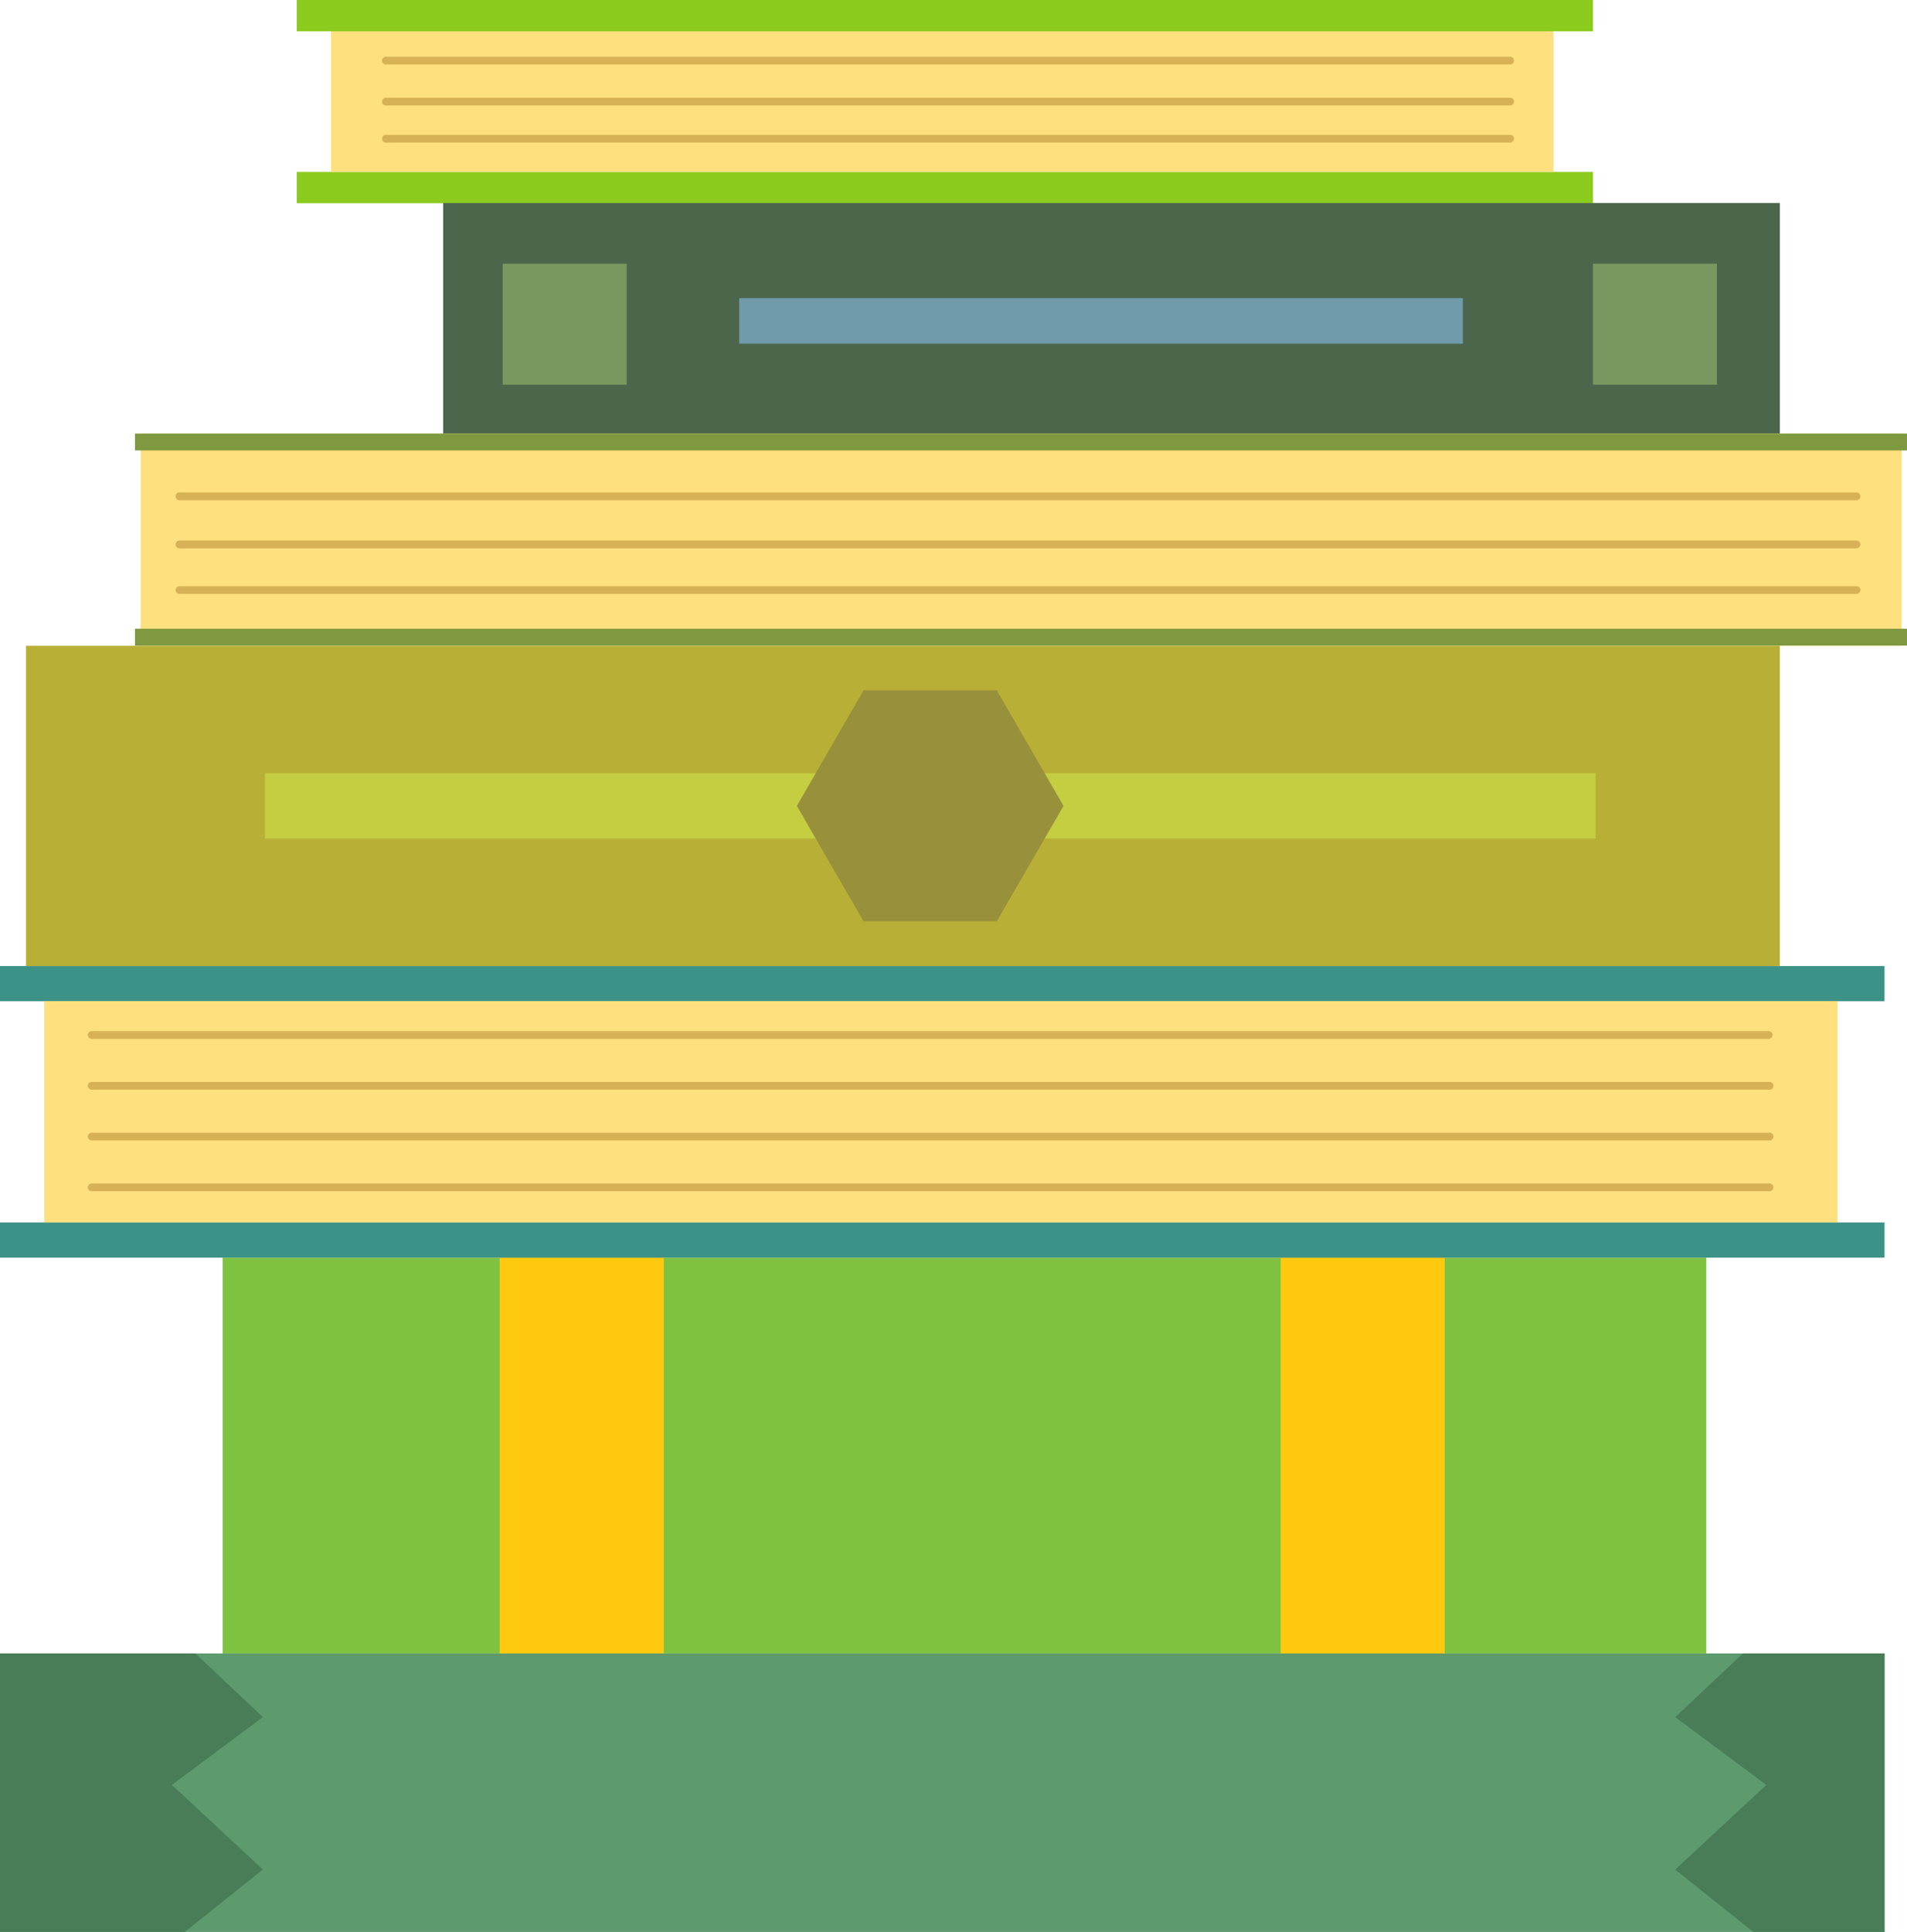
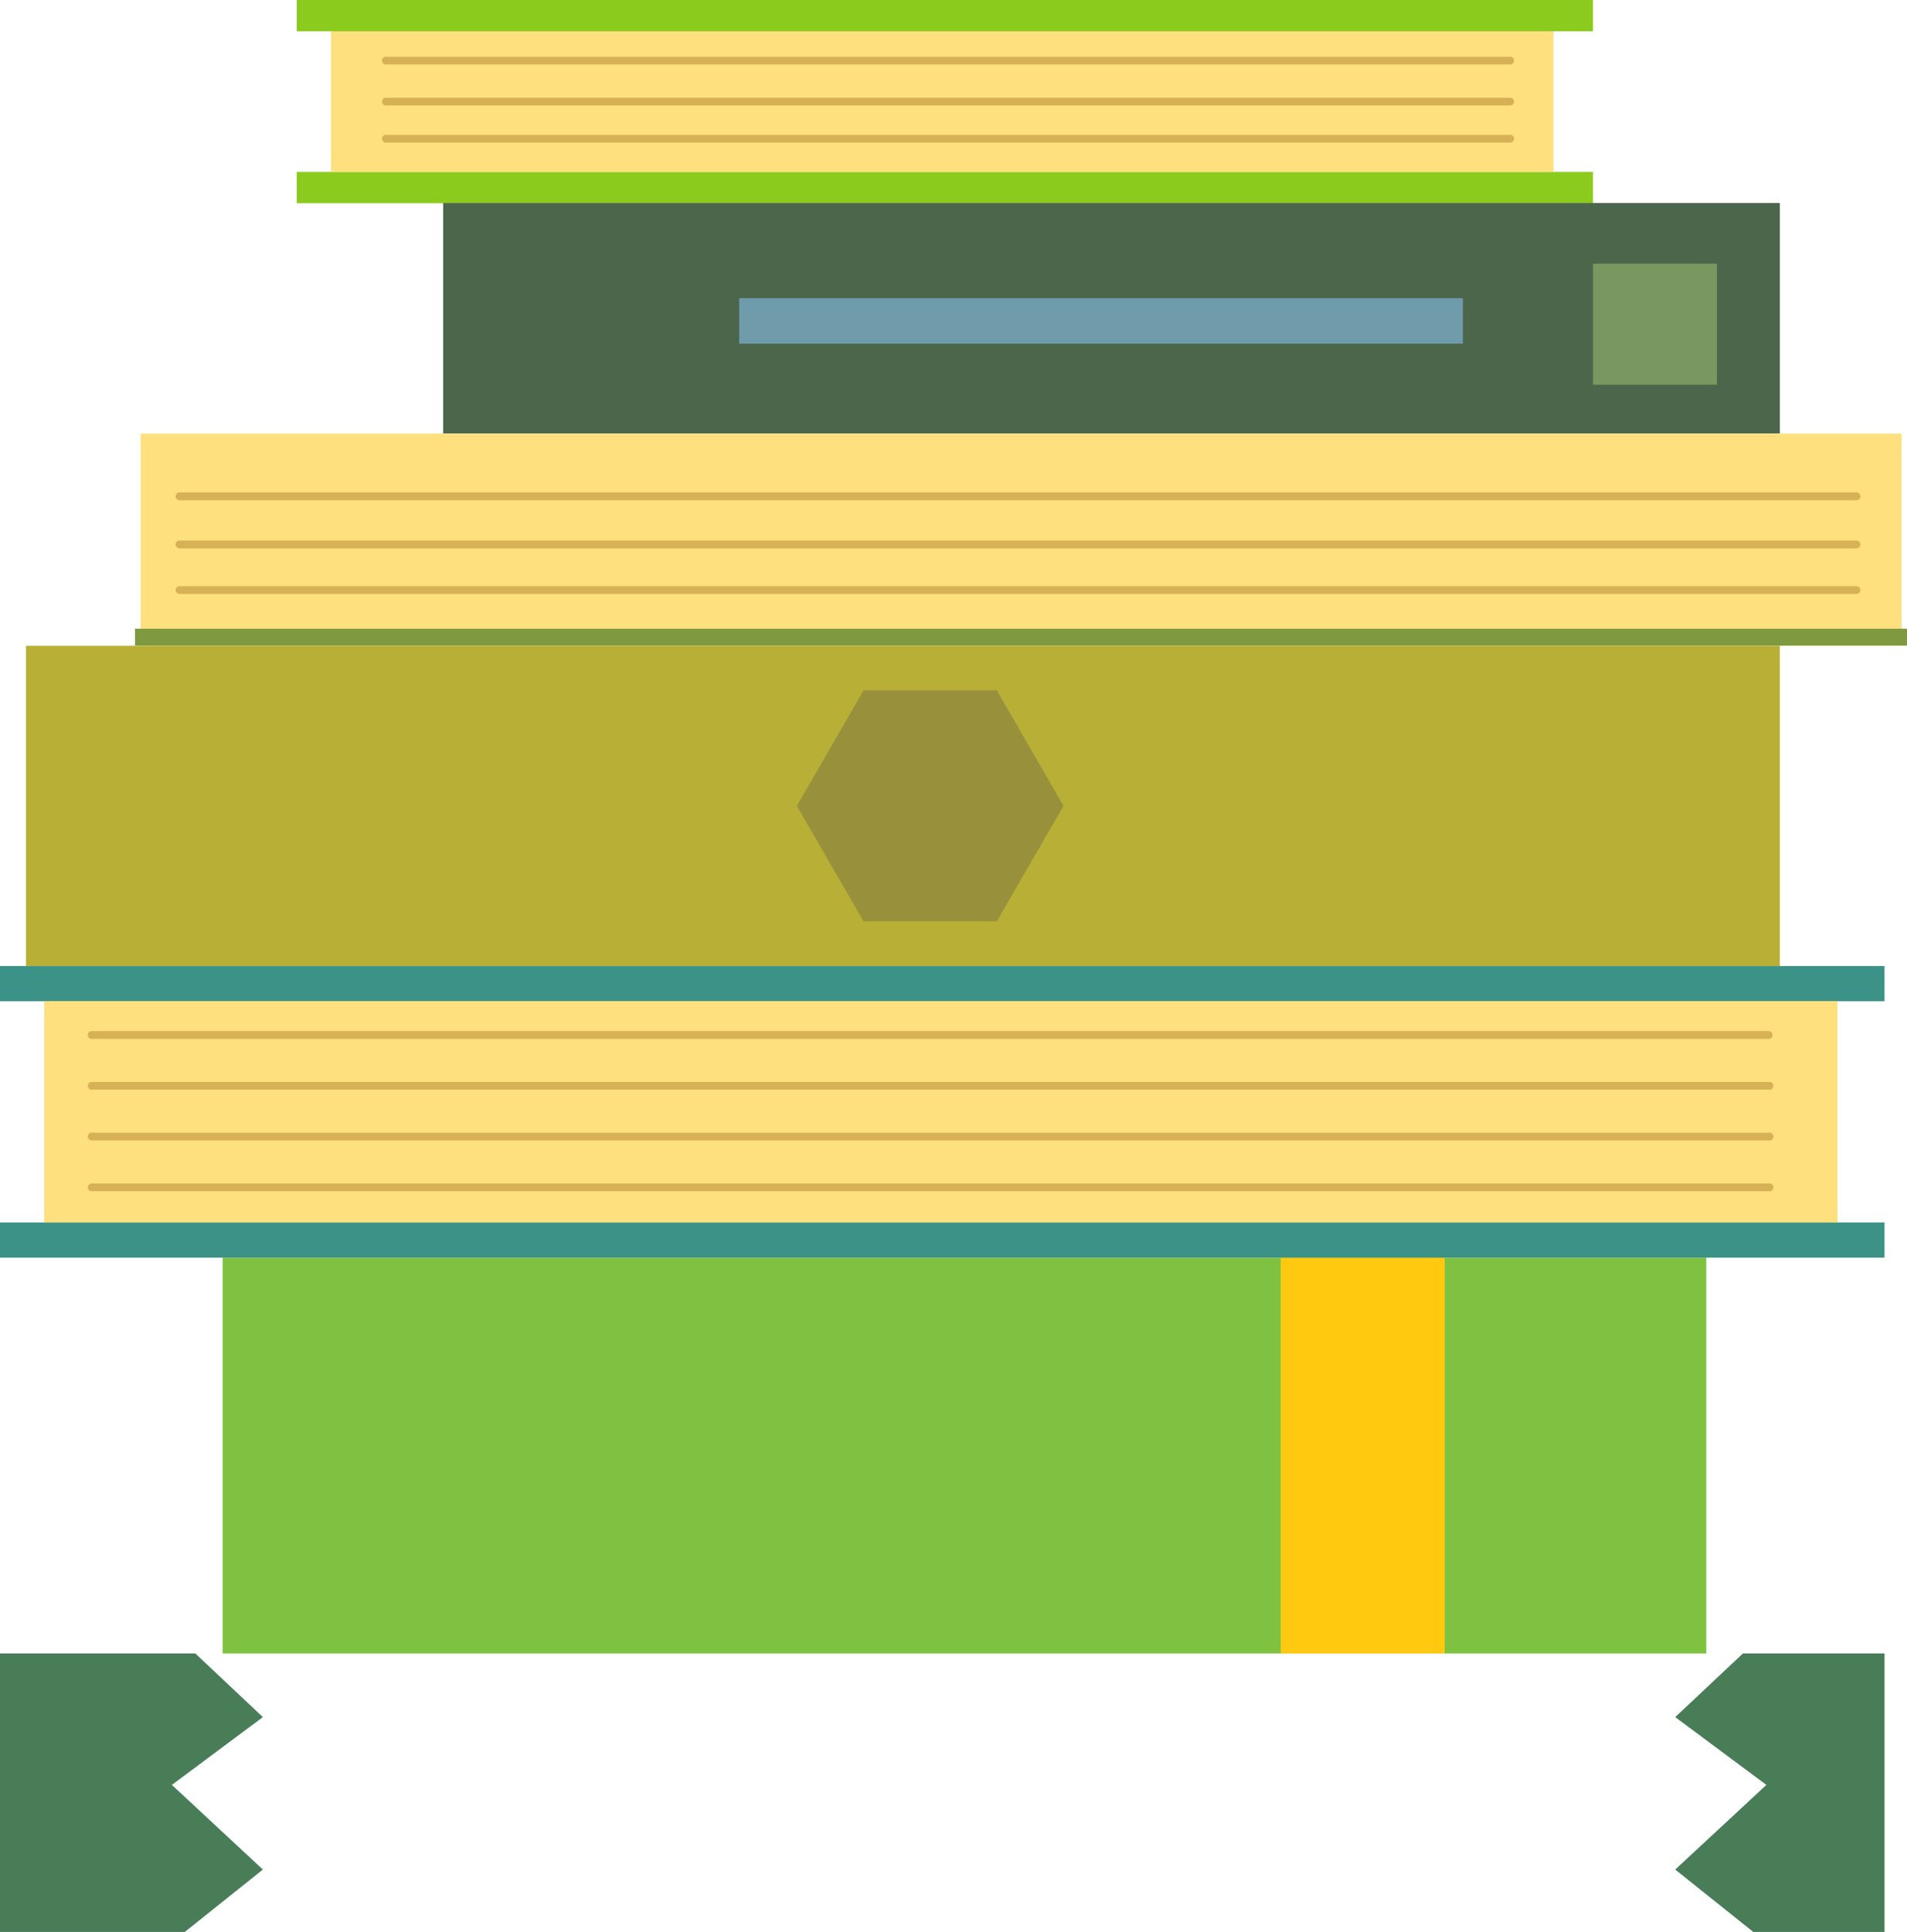
<svg xmlns="http://www.w3.org/2000/svg" id="Layer_1" data-name="Layer 1" viewBox="0 0 101.85 103.15">
  <defs>
    <style>.cls-1{fill:#5d9a6e;}.cls-2{fill:#487d58;}.cls-3{fill:#7fc242;}.cls-4{fill:#ffc910;}.cls-5{fill:#8bcb1d;}.cls-6{fill:#ffe07e;}.cls-7{opacity:0.49;}.cls-8{fill:#ae802d;}.cls-9{fill:#7e9940;}.cls-10{fill:#3d9287;}.cls-11{fill:#4b664b;}.cls-12{fill:#79985f;}.cls-13{fill:#6f9baa;}.cls-14{fill:#b8af36;}.cls-15{fill:#c5cd41;}.cls-16{fill:#99903c;}</style>
  </defs>
-   <rect class="cls-1" y="88.28" width="100.65" height="14.88" />
  <polygon class="cls-2" points="9.18 95.3 14.04 99.82 9.87 103.15 0 103.15 0 88.28 10.43 88.28 14.04 91.68 9.18 95.3" />
  <polygon class="cls-2" points="100.65 88.28 100.65 103.15 93.64 103.15 89.47 99.82 94.34 95.3 89.47 91.68 93.09 88.28 100.65 88.28" />
  <rect class="cls-3" x="11.89" y="67.15" width="79.24" height="21.13" />
-   <rect class="cls-4" x="26.69" y="67.15" width="8.76" height="21.13" />
  <rect class="cls-4" x="68.4" y="67.15" width="8.76" height="21.13" />
  <rect class="cls-5" x="15.85" y="9.18" width="69.23" height="1.67" />
  <rect class="cls-5" x="15.85" width="69.23" height="1.67" />
  <rect class="cls-6" x="17.68" y="1.67" width="65.29" height="7.51" />
  <g class="cls-7">
    <path class="cls-8" d="M315.85,103.36h-60a.21.21,0,1,1,0-.41h60a.2.2,0,0,1,.2.21A.2.2,0,0,1,315.85,103.36Z" transform="translate(-235.19 -99.92)" />
  </g>
  <g class="cls-7">
    <path class="cls-8" d="M315.85,105.55h-60a.21.21,0,1,1,0-.41h60a.2.2,0,0,1,.2.2A.2.2,0,0,1,315.85,105.55Z" transform="translate(-235.19 -99.92)" />
  </g>
  <g class="cls-7">
    <path class="cls-8" d="M315.85,107.53h-60a.21.21,0,1,1,0-.41h60a.2.2,0,0,1,.2.21A.2.2,0,0,1,315.85,107.53Z" transform="translate(-235.19 -99.92)" />
  </g>
  <rect class="cls-6" x="7.51" y="23.15" width="94.05" height="11.33" />
  <rect class="cls-9" x="7.21" y="33.57" width="94.64" height="0.9" />
-   <rect class="cls-9" x="7.21" y="23.15" width="94.64" height="0.9" />
  <g class="cls-7">
    <path class="cls-8" d="M334.34,126.63H244.78a.21.21,0,0,1-.21-.21.21.21,0,0,1,.21-.21h89.56a.21.21,0,0,1,.21.21A.21.21,0,0,1,334.34,126.63Z" transform="translate(-235.19 -99.92)" />
  </g>
  <g class="cls-7">
    <path class="cls-8" d="M334.34,129.2H244.78a.21.21,0,0,1-.21-.21.21.21,0,0,1,.21-.21h89.56a.21.21,0,0,1,.21.21A.21.21,0,0,1,334.34,129.2Z" transform="translate(-235.19 -99.92)" />
  </g>
  <g class="cls-7">
    <path class="cls-8" d="M334.34,131.63H244.78a.21.21,0,0,1-.21-.21.2.2,0,0,1,.21-.2h89.56a.2.2,0,0,1,.21.2A.21.21,0,0,1,334.34,131.63Z" transform="translate(-235.19 -99.92)" />
  </g>
  <rect class="cls-10" y="65.27" width="100.65" height="1.88" />
  <rect class="cls-10" y="51.58" width="100.65" height="1.88" />
  <rect class="cls-6" x="2.36" y="53.45" width="95.78" height="11.82" />
  <g class="cls-7">
    <path class="cls-8" d="M329.65,155.39H240.09a.21.21,0,0,1-.21-.21.21.21,0,0,1,.21-.21h89.56a.22.22,0,0,1,.21.21A.21.21,0,0,1,329.65,155.39Z" transform="translate(-235.19 -99.92)" />
  </g>
  <g class="cls-7">
    <path class="cls-8" d="M329.65,158.1H240.09a.21.21,0,0,1-.21-.21.2.2,0,0,1,.21-.2h89.56a.21.21,0,1,1,0,.41Z" transform="translate(-235.19 -99.92)" />
  </g>
  <g class="cls-7">
-     <path class="cls-8" d="M329.65,160.81H240.09a.21.21,0,0,1-.21-.21.2.2,0,0,1,.21-.2h89.56a.21.21,0,1,1,0,.41Z" transform="translate(-235.19 -99.92)" />
+     <path class="cls-8" d="M329.65,160.81H240.09a.21.21,0,0,1-.21-.21.2.2,0,0,1,.21-.2h89.56a.21.21,0,1,1,0,.41" transform="translate(-235.19 -99.92)" />
  </g>
  <g class="cls-7">
    <path class="cls-8" d="M329.65,163.52H240.09a.2.2,0,0,1-.21-.2.21.21,0,0,1,.21-.21h89.56a.21.21,0,1,1,0,.41Z" transform="translate(-235.19 -99.92)" />
  </g>
  <rect class="cls-11" x="23.67" y="10.84" width="71.39" height="12.3" />
-   <rect class="cls-12" x="26.85" y="14.08" width="6.62" height="6.46" />
  <rect class="cls-12" x="85.08" y="14.08" width="6.62" height="6.46" />
  <rect class="cls-13" x="39.48" y="15.92" width="38.65" height="2.43" />
  <rect class="cls-14" x="1.39" y="34.48" width="93.67" height="17.1" />
-   <rect class="cls-15" x="14.15" y="41.29" width="71.07" height="3.48" />
  <polygon class="cls-16" points="46.12 49.19 42.56 43.03 46.12 36.86 53.24 36.86 56.8 43.03 53.24 49.19 46.12 49.19" />
</svg>